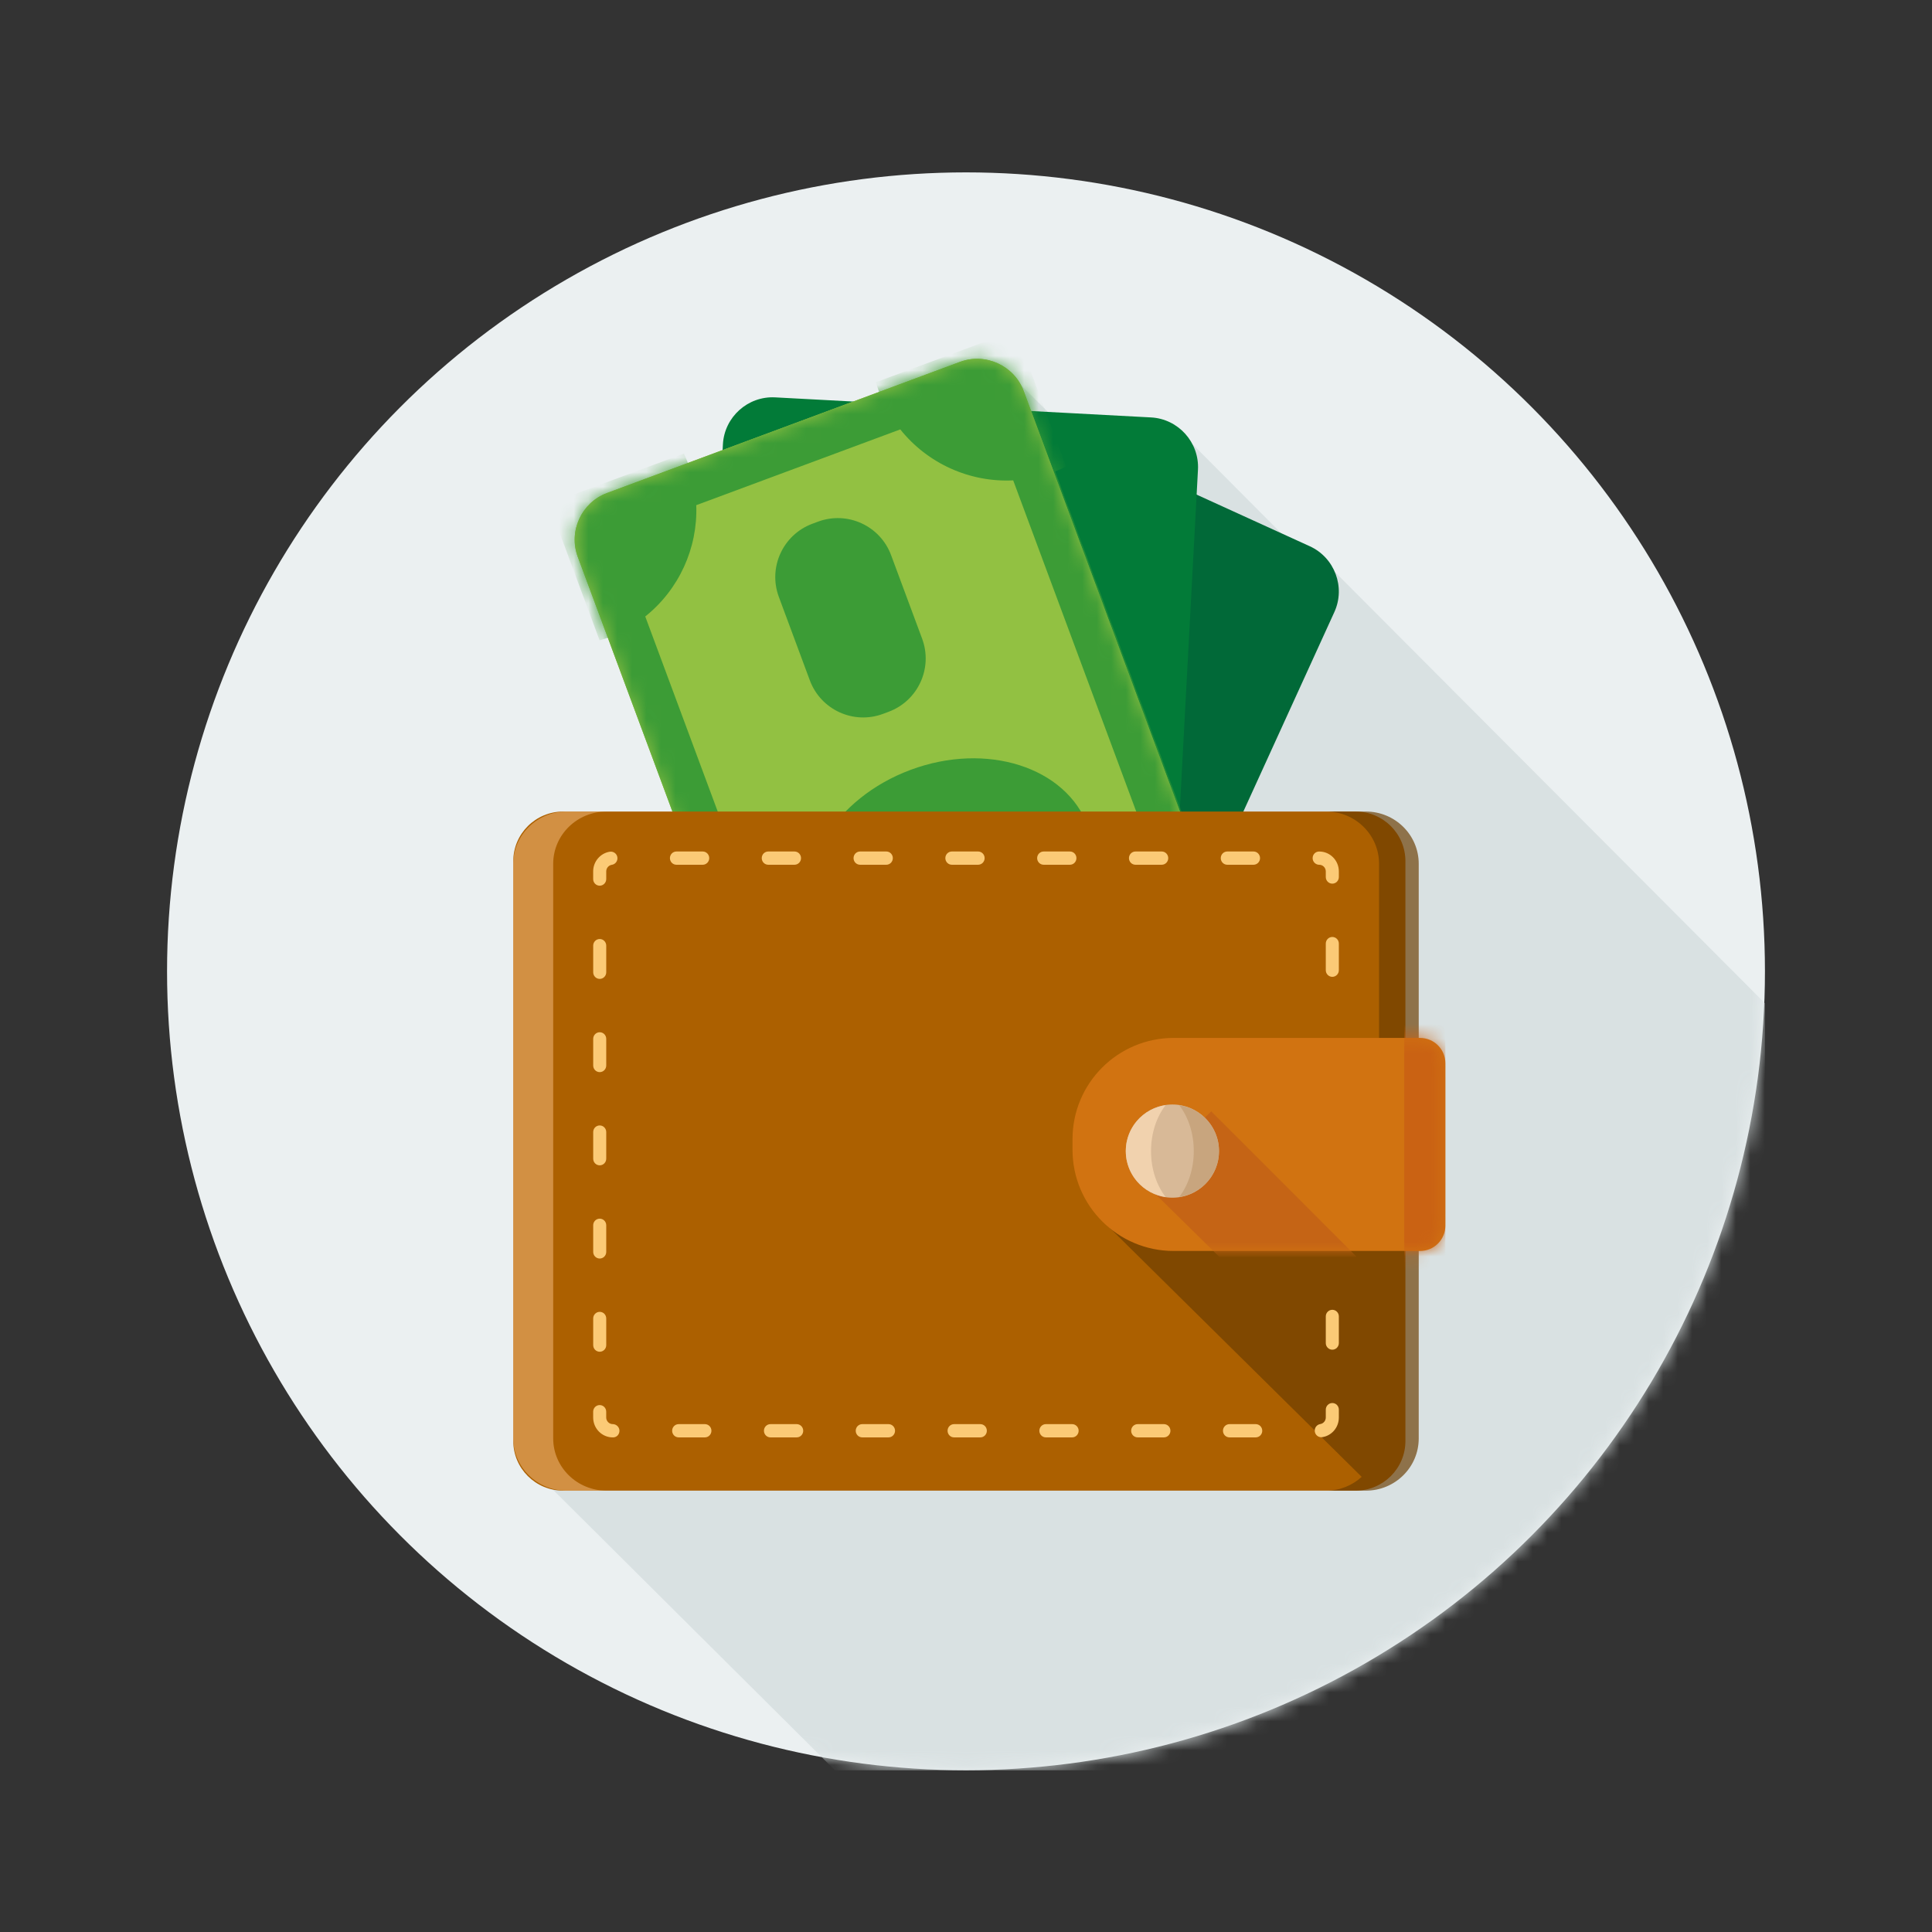
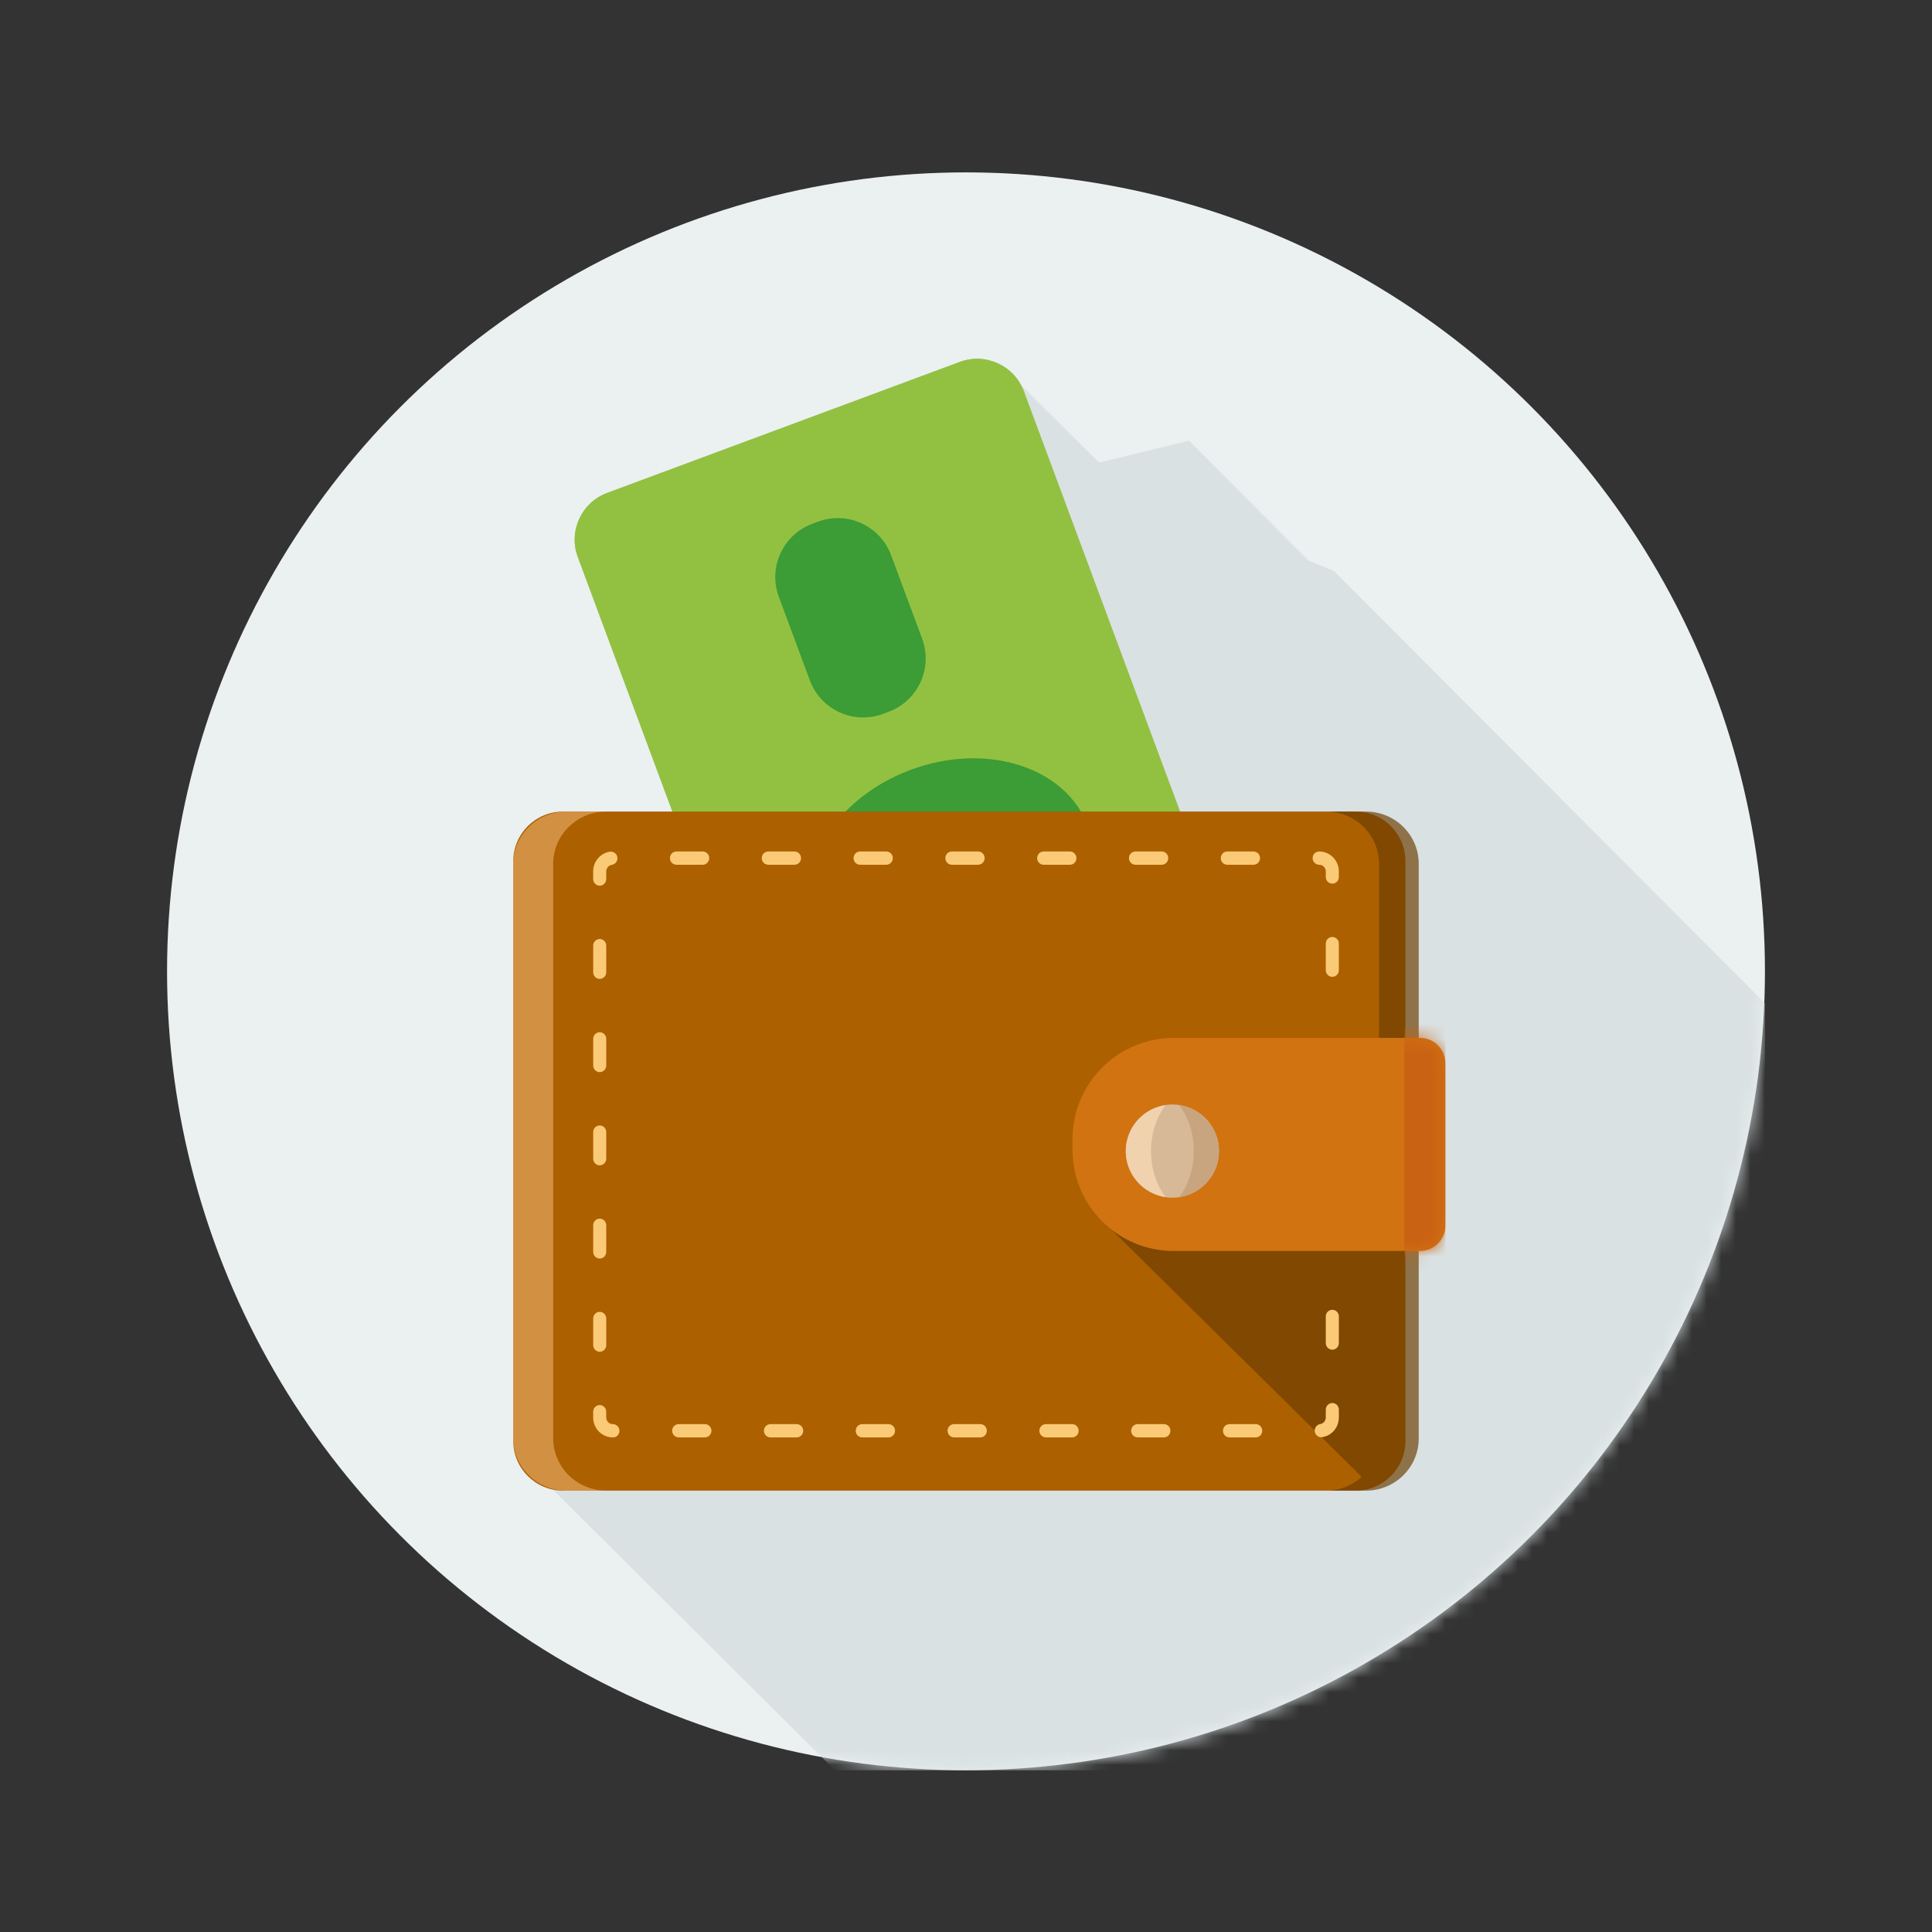
<svg xmlns="http://www.w3.org/2000/svg" width="133" height="133" viewBox="0 0 133 133" fill="none">
  <rect x="0" y="0" width="133" height="133" fill="#333333" stroke="none" />
  <circle cx="66.5" cy="66.867" r="55" fill="#EBF0F1" />
  <mask id="mask0_8334_56566" style="mask-type:alpha" maskUnits="userSpaceOnUse" x="11" y="11" width="111" height="111">
    <circle cx="66.5" cy="66.867" r="55" fill="white" />
  </mask>
  <g mask="url(#mask0_8334_56566)">
    <path d="M36.692 101.185L57.476 121.866H121.5V69.065L91.85 39.329L90.061 38.58L81.853 30.335L75.667 31.848L69.695 25.93L50.696 62.771L36.692 101.185Z" fill="#D9E1E2" />
  </g>
-   <path d="M62.063 28.54L37.473 82.444C36.693 84.154 37.453 86.192 39.164 86.972L62.74 97.727C64.451 98.507 66.488 97.746 67.268 96.036L91.859 42.133C92.639 40.422 91.879 38.386 90.168 37.605L66.592 26.849C64.881 26.069 62.844 26.831 62.063 28.54Z" fill="#016938" />
-   <path d="M49.766 30.585L46.606 89.748C46.506 91.625 47.959 93.243 49.837 93.343L75.714 94.725C77.591 94.825 79.209 93.371 79.309 91.494L82.469 32.332C82.569 30.454 81.116 28.837 79.239 28.736L53.361 27.355C51.484 27.255 49.867 28.709 49.766 30.585Z" fill="#027B38" />
  <path d="M39.775 38.333L60.411 93.871C61.066 95.633 63.043 96.539 64.806 95.884L89.098 86.859C90.859 86.205 91.766 84.228 91.111 82.465L70.475 26.927C69.82 25.166 67.843 24.259 66.081 24.914L41.789 33.939C40.027 34.594 39.121 36.571 39.775 38.333Z" fill="#89BC49" />
  <path d="M39.775 38.333L60.411 93.871C61.066 95.633 63.043 96.539 64.806 95.884L89.098 86.859C90.859 86.205 91.766 84.228 91.111 82.465L70.475 26.927C69.82 25.166 67.843 24.259 66.081 24.914L41.789 33.939C40.027 34.594 39.121 36.571 39.775 38.333Z" fill="#92C142" />
  <mask id="mask1_8334_56566" style="mask-type:alpha" maskUnits="userSpaceOnUse" x="39" y="24" width="53" height="73">
-     <path fill-rule="evenodd" clip-rule="evenodd" d="M39.775 38.333L60.41 93.871C61.065 95.633 63.042 96.539 64.805 95.884L89.097 86.859C90.859 86.205 91.766 84.228 91.11 82.465L70.475 26.927C69.82 25.166 67.843 24.259 66.08 24.914L41.789 33.939C40.027 34.594 39.12 36.571 39.775 38.333Z" fill="white" />
-   </mask>
+     </mask>
  <g mask="url(#mask1_8334_56566)">
-     <path fill-rule="evenodd" clip-rule="evenodd" d="M47.356 31.869C47.273 31.647 47.176 31.435 47.078 31.224L37.781 34.678L41.274 44.079C41.318 44.066 41.362 44.053 41.406 44.04C41.552 43.996 41.699 43.953 41.844 43.899L58.34 88.302C58.19 88.358 58.047 88.423 57.903 88.487C57.866 88.504 57.828 88.521 57.791 88.538L61.773 99.255L70.873 95.874C70.783 95.184 70.624 94.493 70.371 93.814C70.371 93.814 70.37 93.813 70.37 93.813C70.37 93.812 70.37 93.812 70.37 93.812L83.528 88.925V88.926C83.781 89.605 84.111 90.232 84.493 90.813L93.899 87.319L89.926 76.626C89.663 76.695 89.401 76.771 89.141 76.864L72.639 32.451C72.897 32.352 73.145 32.238 73.389 32.119L69.906 22.742L60.302 26.31C60.307 26.328 60.312 26.345 60.318 26.363C60.377 26.569 60.437 26.776 60.513 26.98C60.513 26.981 60.514 26.982 60.514 26.982C60.514 26.982 60.514 26.983 60.514 26.983L47.356 31.869V31.869ZM61.247 87.728L44.419 42.438C46.735 40.591 48.043 37.735 47.931 34.776L61.976 29.56C63.847 31.903 66.75 33.219 69.749 33.069L86.549 78.287C84.18 80.132 82.84 83.025 82.953 86.022L68.908 91.237C67.061 88.923 64.206 87.616 61.247 87.728Z" fill="#3C9C36" />
-   </g>
+     </g>
  <ellipse cx="65.442" cy="60.396" rx="7.895" ry="10.088" transform="rotate(-110.383 65.442 60.396)" fill="#3C9C36" />
  <path d="M53.616 41.091L55.75 46.837C56.504 48.864 58.758 49.897 60.785 49.144L61.172 49C63.199 48.246 64.233 45.992 63.479 43.965L61.344 38.219C60.591 36.192 58.337 35.159 56.309 35.912L55.923 36.056C53.896 36.809 52.863 39.064 53.616 41.091Z" fill="#3C9C36" />
  <path d="M66.936 76.943L69.071 82.688C69.825 84.716 72.079 85.749 74.106 84.995L74.493 84.852C76.52 84.098 77.553 81.844 76.8 79.816L74.665 74.071C73.912 72.043 71.657 71.01 69.63 71.764L69.243 71.907C67.217 72.66 66.184 74.915 66.936 76.943Z" fill="#3C9C36" />
  <path d="M93.318 102.617H38.766C36.87 102.617 35.334 101.088 35.334 99.201V59.283C35.334 57.397 36.87 55.867 38.766 55.867H93.318C95.213 55.867 96.75 57.397 96.75 59.283V99.201C96.75 101.088 95.213 102.617 93.318 102.617Z" fill="#AC6000" />
  <path opacity="0.67" d="M94.026 55.867H91.297C93.306 55.867 94.936 57.477 94.936 59.464V85.492L75.666 83.808L93.741 101.669C93.095 102.253 92.242 102.617 91.298 102.617H94.027C96.037 102.617 97.666 101.007 97.666 99.021V59.464C97.666 57.477 96.037 55.867 94.026 55.867Z" fill="#6B3C00" />
  <path fill-rule="evenodd" clip-rule="evenodd" d="M84.487 59.53H86.293C86.54 59.53 86.742 59.326 86.742 59.074C86.742 58.821 86.541 58.617 86.293 58.617H84.487C84.239 58.617 84.038 58.821 84.038 59.074C84.038 59.326 84.239 59.53 84.487 59.53ZM91.717 60.831C91.469 60.831 91.268 60.627 91.268 60.375V59.988C91.268 59.736 91.066 59.532 90.819 59.532C90.57 59.532 90.362 59.328 90.362 59.075C90.362 58.823 90.558 58.619 90.807 58.619H90.818C91.562 58.619 92.167 59.233 92.167 59.989V60.376C92.168 60.627 91.966 60.831 91.717 60.831ZM40.834 60.516C40.834 60.768 41.035 60.972 41.283 60.972C41.531 60.972 41.733 60.768 41.734 60.515V59.986C41.734 59.76 41.9 59.566 42.119 59.534C42.365 59.498 42.536 59.267 42.501 59.018C42.466 58.767 42.233 58.6 41.993 58.63C41.332 58.726 40.834 59.309 40.834 59.986V60.516ZM91.717 67.246C91.469 67.246 91.268 67.042 91.268 66.79V64.957C91.268 64.705 91.469 64.501 91.717 64.501C91.966 64.501 92.167 64.705 92.167 64.957V66.79C92.168 67.042 91.966 67.246 91.717 67.246ZM40.836 66.931C40.836 67.184 41.036 67.388 41.285 67.388C41.533 67.388 41.734 67.184 41.734 66.931V65.099C41.734 64.846 41.533 64.642 41.285 64.642C41.036 64.642 40.836 64.846 40.836 65.099V66.931ZM41.285 73.806C41.036 73.806 40.836 73.602 40.836 73.349V71.517C40.836 71.264 41.036 71.06 41.285 71.06C41.533 71.06 41.734 71.264 41.734 71.517V73.349C41.734 73.601 41.533 73.806 41.285 73.806ZM40.836 79.766C40.836 80.018 41.036 80.222 41.285 80.222C41.533 80.222 41.734 80.017 41.734 79.765V77.932C41.734 77.68 41.533 77.476 41.285 77.476C41.036 77.476 40.836 77.68 40.836 77.932V79.766ZM41.285 86.638C41.036 86.638 40.836 86.434 40.836 86.182V84.349C40.836 84.097 41.036 83.893 41.285 83.893C41.533 83.893 41.734 84.097 41.734 84.349V86.182C41.734 86.434 41.533 86.638 41.285 86.638ZM91.268 92.458C91.268 92.71 91.469 92.914 91.717 92.914C91.966 92.914 92.168 92.709 92.167 92.458V90.623C92.167 90.371 91.966 90.167 91.717 90.167C91.469 90.167 91.268 90.371 91.268 90.623V92.458ZM41.285 93.055C41.036 93.055 40.836 92.852 40.836 92.599V90.765C40.836 90.512 41.036 90.308 41.285 90.308C41.533 90.308 41.734 90.512 41.734 90.765V92.599C41.734 92.852 41.533 93.055 41.285 93.055ZM90.513 98.554C90.548 98.78 90.739 98.94 90.956 98.94C90.98 98.94 91.004 98.938 91.026 98.935C91.688 98.83 92.167 98.26 92.167 97.582V97.041C92.167 96.789 91.966 96.585 91.717 96.585C91.469 96.585 91.268 96.789 91.268 97.041V97.582C91.268 97.805 91.105 97.998 90.888 98.033C90.642 98.072 90.474 98.305 90.513 98.554ZM42.206 98.951H42.182C41.438 98.951 40.834 98.336 40.834 97.581V97.182C40.834 96.929 41.034 96.726 41.283 96.726C41.532 96.726 41.732 96.929 41.732 97.182V97.581C41.732 97.832 41.934 98.037 42.182 98.037C42.43 98.037 42.643 98.241 42.643 98.493C42.644 98.747 42.455 98.951 42.206 98.951ZM46.72 98.951H48.526C48.774 98.951 48.975 98.747 48.975 98.494C48.975 98.242 48.774 98.038 48.526 98.038H46.72C46.472 98.038 46.271 98.242 46.271 98.494C46.271 98.747 46.472 98.951 46.72 98.951ZM54.845 98.951H53.039C52.791 98.951 52.59 98.747 52.59 98.494C52.59 98.242 52.791 98.038 53.039 98.038H54.845C55.093 98.038 55.294 98.242 55.294 98.494C55.295 98.747 55.093 98.951 54.845 98.951ZM59.359 98.951H61.166C61.413 98.951 61.615 98.747 61.615 98.494C61.615 98.242 61.414 98.038 61.166 98.038H59.359C59.11 98.038 58.909 98.242 58.909 98.494C58.909 98.747 59.11 98.951 59.359 98.951ZM67.486 98.951H65.68C65.432 98.951 65.231 98.747 65.231 98.494C65.231 98.242 65.432 98.038 65.68 98.038H67.486C67.734 98.038 67.935 98.242 67.935 98.494C67.935 98.747 67.734 98.951 67.486 98.951ZM71.999 98.951H73.805C74.053 98.951 74.254 98.747 74.254 98.494C74.254 98.242 74.053 98.038 73.805 98.038H71.999C71.751 98.038 71.55 98.242 71.55 98.494C71.55 98.747 71.751 98.951 71.999 98.951ZM80.124 98.951H78.319C78.07 98.951 77.869 98.747 77.869 98.494C77.869 98.242 78.07 98.038 78.319 98.038H80.124C80.372 98.038 80.573 98.242 80.573 98.494C80.573 98.747 80.372 98.951 80.124 98.951ZM86.444 98.951H84.639C84.39 98.951 84.19 98.747 84.19 98.494C84.19 98.242 84.39 98.038 84.639 98.038H86.444C86.693 98.038 86.894 98.242 86.894 98.494C86.894 98.747 86.693 98.951 86.444 98.951ZM79.972 59.53H78.167C77.919 59.53 77.718 59.326 77.718 59.074C77.718 58.821 77.919 58.617 78.167 58.617H79.972C80.221 58.617 80.422 58.821 80.422 59.074C80.422 59.326 80.221 59.53 79.972 59.53ZM71.848 59.53H73.653C73.902 59.53 74.102 59.326 74.102 59.074C74.102 58.821 73.902 58.617 73.653 58.617H71.848C71.599 58.617 71.398 58.821 71.398 59.074C71.398 59.326 71.599 59.53 71.848 59.53ZM67.334 59.53H65.527C65.278 59.53 65.078 59.326 65.078 59.074C65.078 58.821 65.278 58.617 65.527 58.617H67.334C67.582 58.617 67.783 58.821 67.783 59.074C67.783 59.326 67.582 59.53 67.334 59.53ZM59.209 59.53H61.014C61.263 59.53 61.463 59.326 61.463 59.074C61.463 58.821 61.263 58.617 61.014 58.617H59.209C58.96 58.617 58.759 58.821 58.759 59.074C58.759 59.326 58.96 59.53 59.209 59.53ZM54.693 59.53H52.888C52.64 59.53 52.439 59.326 52.439 59.074C52.439 58.821 52.64 58.617 52.888 58.617H54.693C54.942 58.617 55.143 58.821 55.143 59.074C55.143 59.326 54.942 59.53 54.693 59.53ZM46.567 59.53H48.374C48.623 59.53 48.824 59.326 48.824 59.074C48.824 58.821 48.623 58.617 48.374 58.617H46.567C46.319 58.617 46.118 58.821 46.118 59.074C46.118 59.326 46.319 59.53 46.567 59.53Z" fill="#FBCA76" />
  <path opacity="0.5" d="M38.083 99.02V59.464C38.083 57.478 39.725 55.867 41.75 55.867H39C36.976 55.867 35.334 57.477 35.334 59.464V99.021C35.334 101.006 36.975 102.617 39 102.617H41.75C39.725 102.616 38.083 101.006 38.083 99.02Z" fill="#F9C187" />
  <path d="M97.758 86.118H80.8C76.952 86.118 73.833 82.999 73.833 79.151V78.418C73.833 74.57 76.952 71.451 80.8 71.451H97.758C98.72 71.451 99.5 72.231 99.5 73.193V84.376C99.5 85.338 98.72 86.118 97.758 86.118Z" fill="#D17311" />
  <mask id="mask2_8334_56566" style="mask-type:alpha" maskUnits="userSpaceOnUse" x="93" y="71" width="7" height="16">
    <path fill-rule="evenodd" clip-rule="evenodd" d="M97.615 71.451H93.084V86.118H97.615C98.656 86.118 99.5 85.297 99.5 84.285V73.284C99.5 72.272 98.656 71.451 97.615 71.451Z" fill="white" />
  </mask>
  <g mask="url(#mask2_8334_56566)">
    <rect x="96.671" y="68.115" width="2.828" height="22.358" fill="#CA6213" />
  </g>
  <mask id="mask3_8334_56566" style="mask-type:alpha" maskUnits="userSpaceOnUse" x="73" y="71" width="27" height="16">
    <path fill-rule="evenodd" clip-rule="evenodd" d="M97.758 86.118H80.8C76.952 86.118 73.833 82.999 73.833 79.151V78.418C73.833 74.57 76.952 71.451 80.8 71.451H97.758C98.72 71.451 99.5 72.231 99.5 73.193V84.376C99.5 85.338 98.72 86.118 97.758 86.118Z" fill="white" />
  </mask>
  <g mask="url(#mask3_8334_56566)">
-     <path d="M78.558 81.231L83.939 86.525H93.399L83.382 76.506L78.558 81.231Z" fill="#C56415" />
-   </g>
+     </g>
  <ellipse cx="80.708" cy="79.242" rx="3.208" ry="3.208" fill="#D8B997" />
  <path d="M79.237 79.241C79.237 77.995 79.626 76.876 80.241 76.08C78.692 76.308 77.5 77.629 77.5 79.241C77.5 80.853 78.693 82.175 80.241 82.403C79.626 81.606 79.237 80.488 79.237 79.241Z" fill="#F1D2AE" />
  <path d="M82.18 79.241C82.18 80.488 81.791 81.606 81.175 82.403C82.724 82.175 83.917 80.854 83.917 79.241C83.917 77.63 82.723 76.308 81.175 76.08C81.791 76.876 82.18 77.994 82.18 79.241Z" fill="#C8A57E" />
</svg>